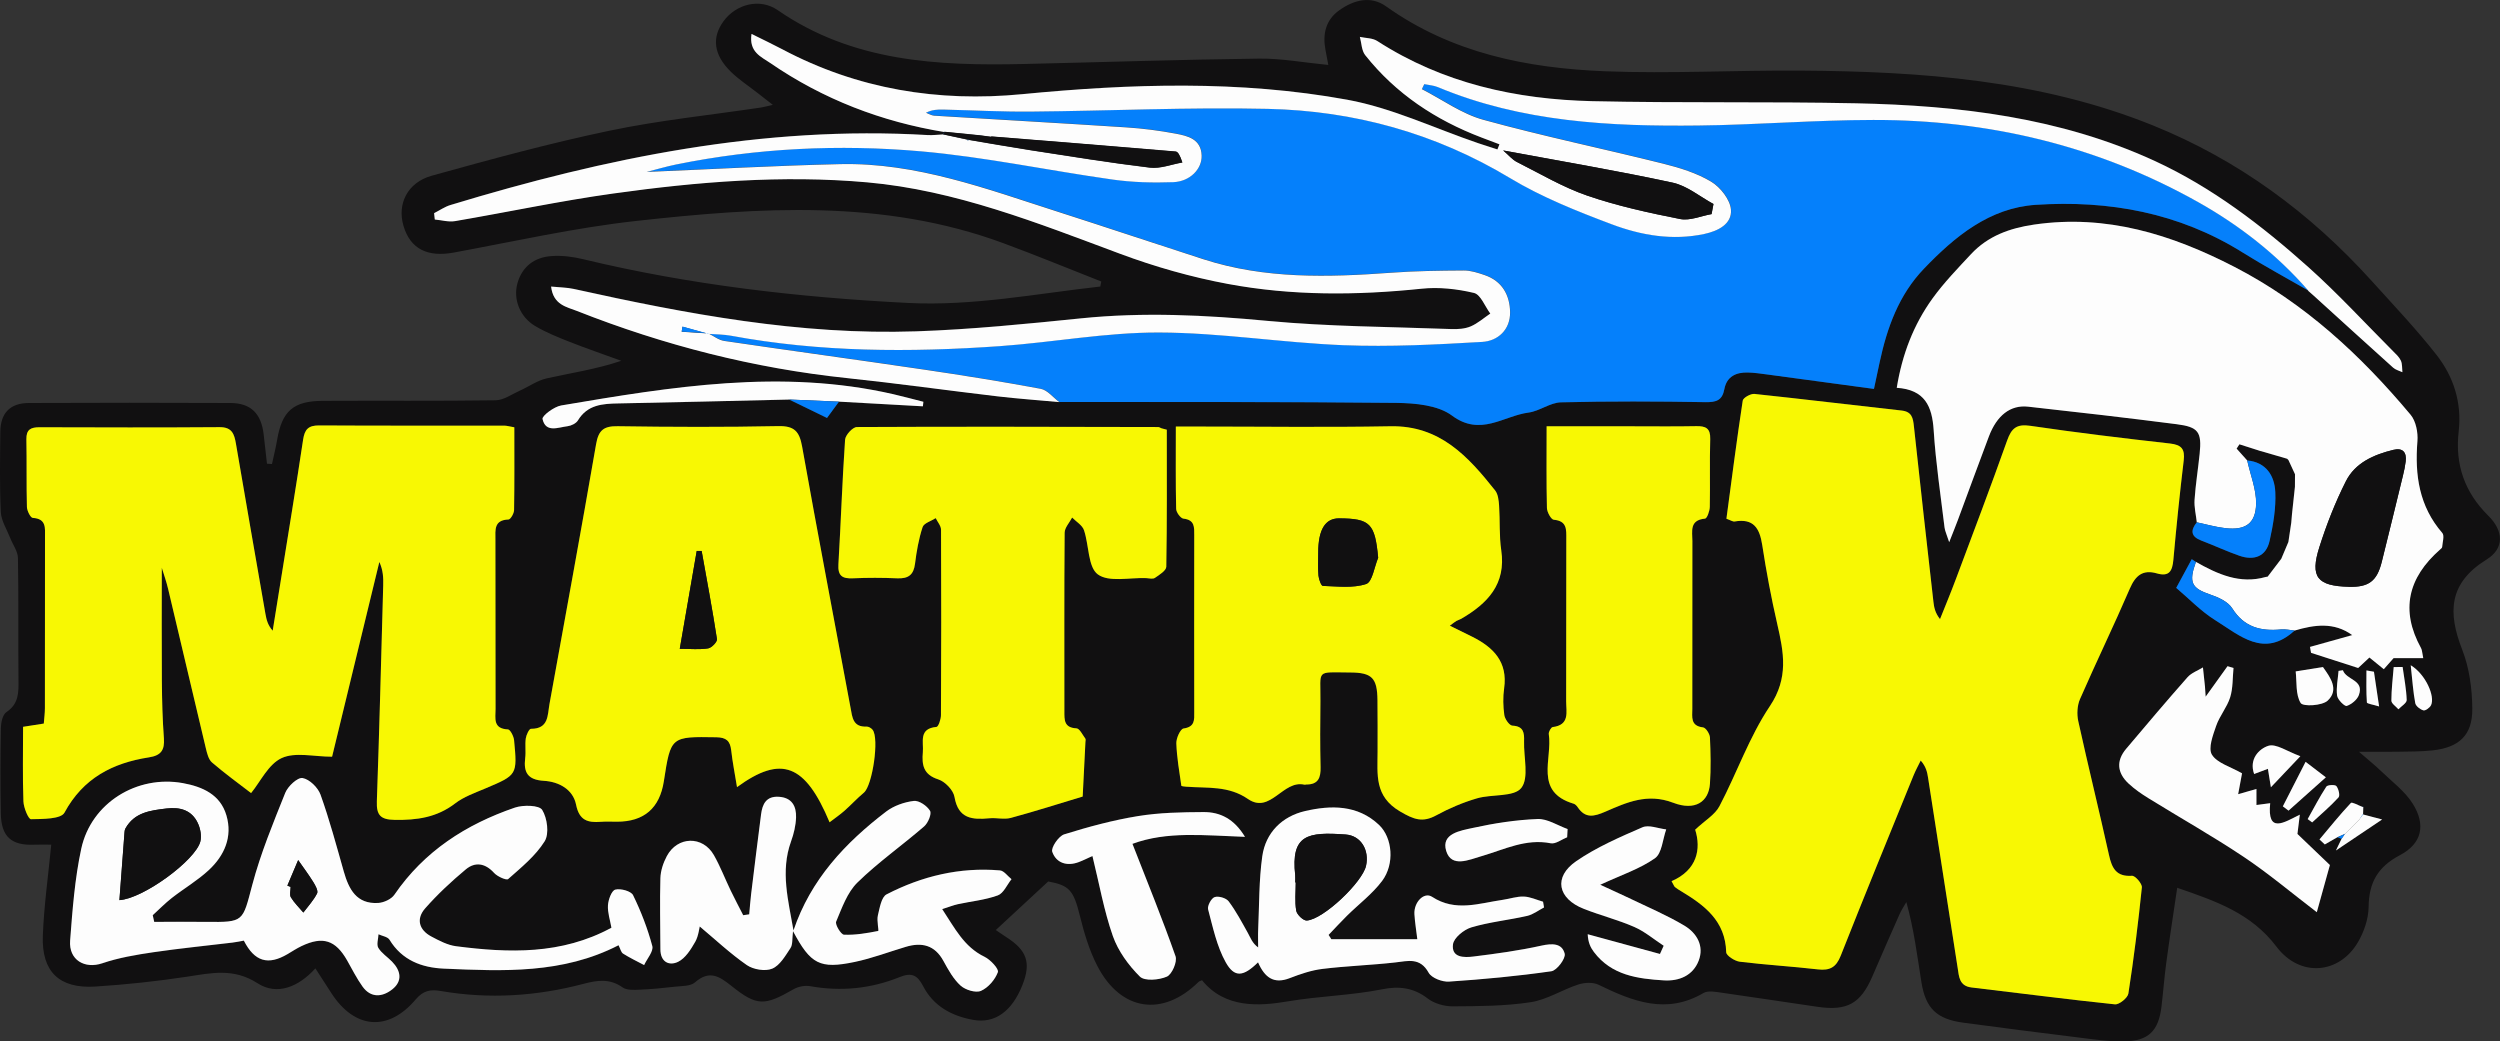
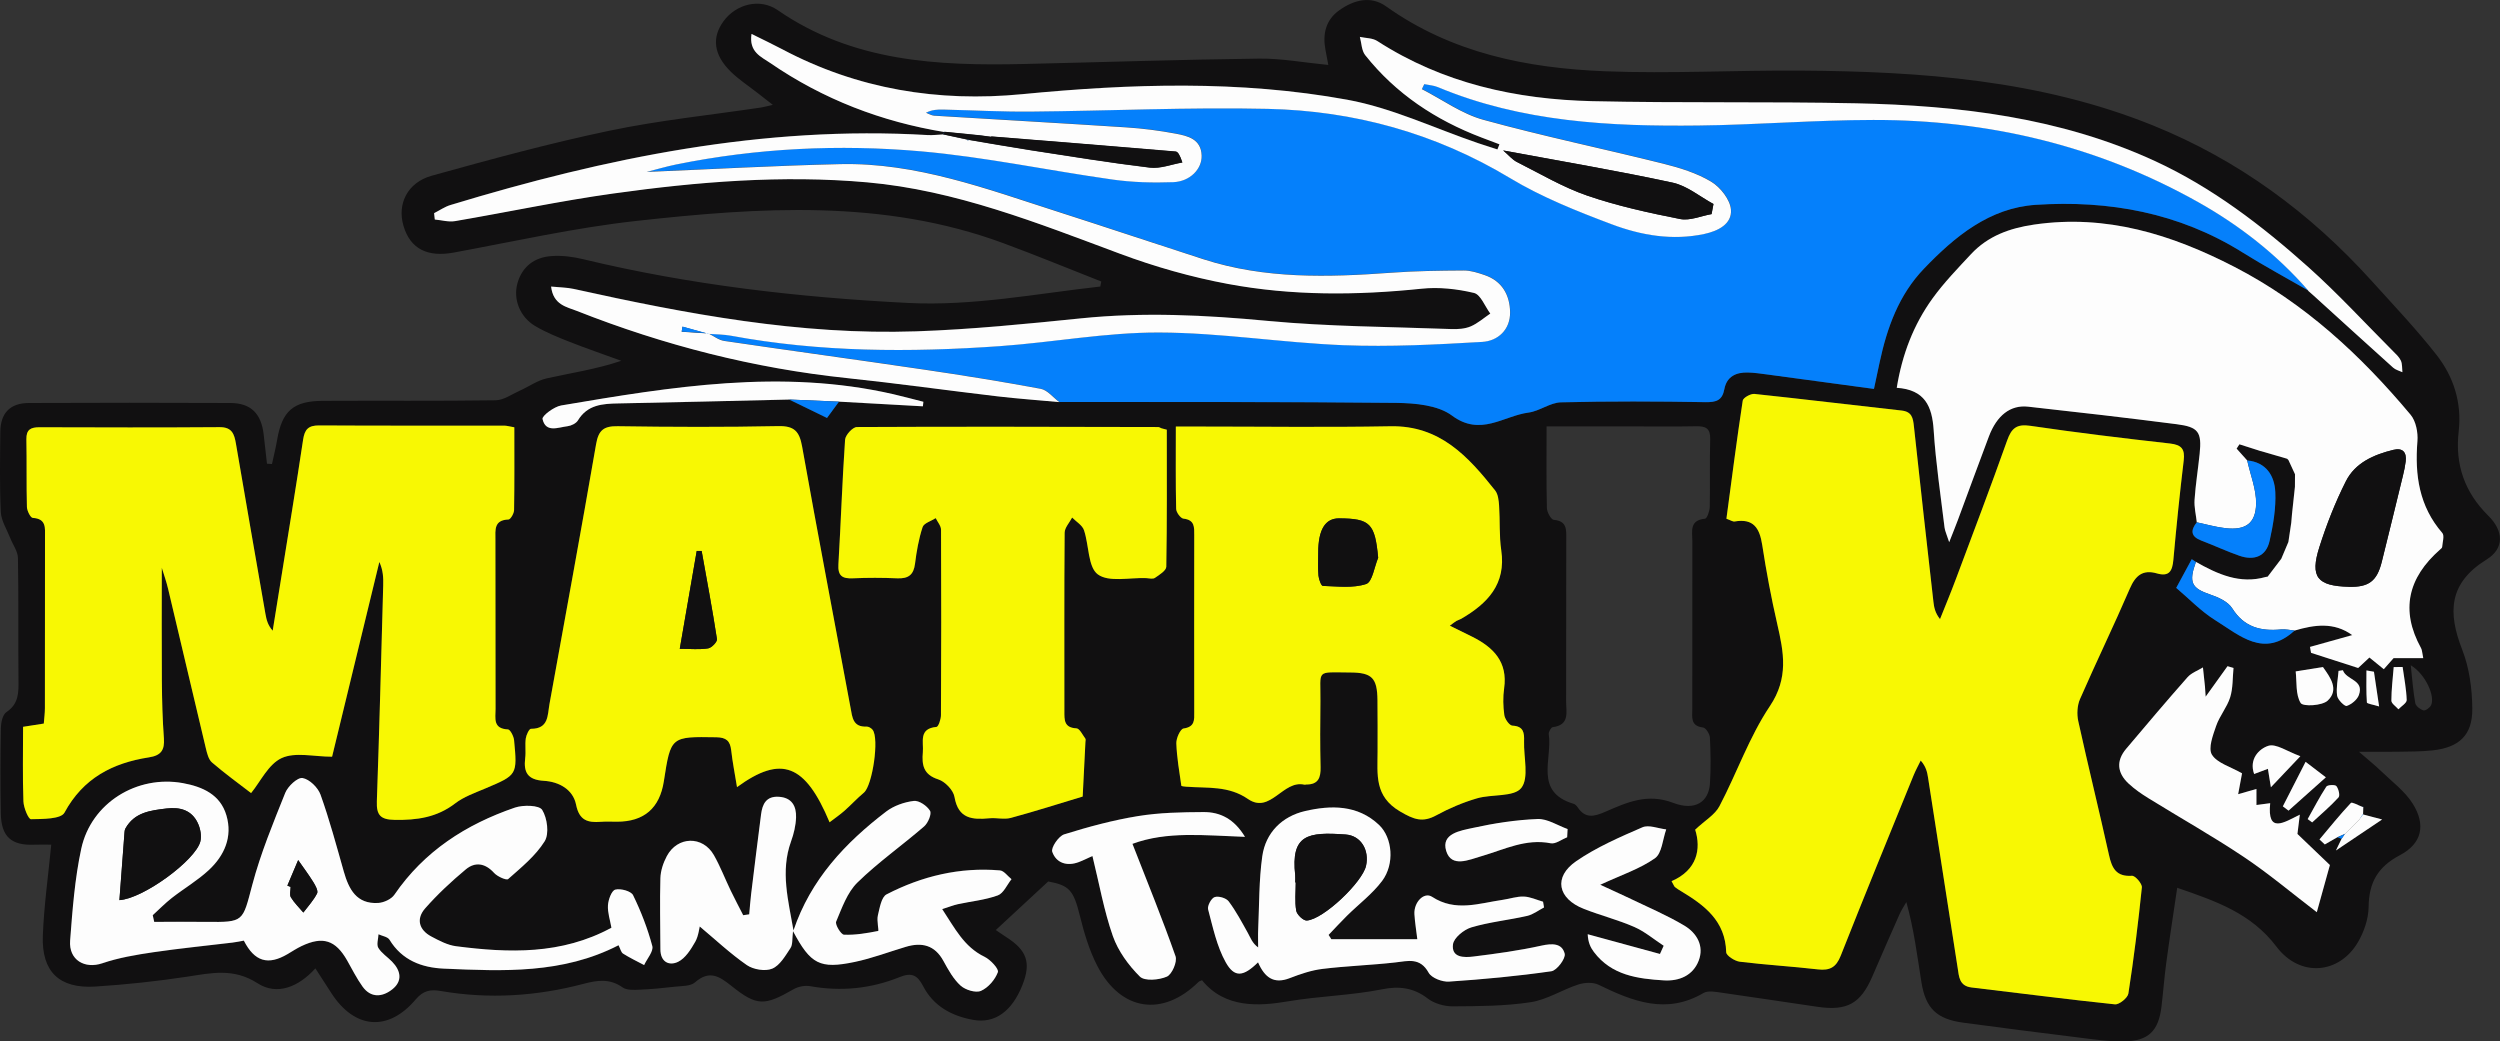
<svg xmlns="http://www.w3.org/2000/svg" id="Ebene_1" viewBox="0 0 700.87 291.97">
  <rect x="0" y="0" width="700.87" height="291.97" fill="#333333" stroke="none" />
  <defs>
    <style>.cls-1{fill:#f8f803;}.cls-2{fill:#0580fb;}.cls-3{fill:#111011;}.cls-4{fill:#fdfdfd;}</style>
  </defs>
  <path class="cls-3" d="M14.4,236.8c-1.52,0-3.14-.06-4.75.01-6.44.28-9.3-2.22-9.42-8.72-.15-8-.13-16,.01-24,.03-1.53.5-3.74,1.56-4.45,3.55-2.37,3.42-5.64,3.38-9.21-.11-11.33.06-22.67-.15-34-.03-1.88-1.44-3.73-2.17-5.61-.94-2.41-2.51-4.8-2.63-7.25-.36-7.48-.21-15-.14-22.5.05-5.27,2.74-8.07,8-8.09,18.83-.08,37.67-.09,56.5,0,5.78.03,8.67,2.97,9.34,8.9.31,2.71.61,5.42.92,8.12.47.03.94.06,1.4.09.49-2.27,1.06-4.52,1.45-6.81,1.37-8.02,4.51-10.86,12.75-10.9,16.17-.09,32.33.08,48.5-.16,2.27-.03,4.54-1.7,6.78-2.7,2.53-1.13,4.91-2.86,7.56-3.45,6.87-1.52,13.85-2.55,20.89-4.92-4.89-1.78-9.83-3.47-14.67-5.38-3.24-1.28-6.52-2.61-9.5-4.38-4.28-2.55-6.22-7.55-4.92-12.06,1.36-4.71,4.84-7.21,9.53-7.54,2.93-.21,6.01.18,8.88.88,29.92,7.21,60.33,10.7,91.02,12.26,18.23.93,36.01-2.6,53.95-4.6l.27-1.41c-9.17-3.6-18.28-7.36-27.53-10.77-33.62-12.4-68.28-10.02-102.82-6.21-17.18,1.9-34.15,5.73-51.18,8.87-7.37,1.36-12.21-1.02-14.11-7.55-1.77-6.07,1.1-12.09,7.95-14,16.51-4.59,33.09-9.11,49.85-12.62,14-2.93,28.3-4.38,42.47-6.5.77-.12,1.53-.34,3.29-.74-1.9-1.48-3.11-2.42-4.32-3.37-2.49-1.95-5.17-3.69-7.42-5.89-4.87-4.76-5.44-9.61-2.05-14.23,3.46-4.72,10.12-6.54,15.15-3.07,21,14.5,44.79,15.65,69,15.1,21.97-.5,43.94-1.24,65.92-1.51,6.26-.08,12.53,1.11,19.45,1.78-.3-1.57-.55-2.91-.8-4.25-.84-4.45.1-8.41,3.9-11.1,4.06-2.87,8.79-4.15,13.09-1.08,18.42,13.12,39.56,17.33,61.4,18.2,18.28.72,36.62-.32,54.93-.19,33.62.24,67,2.59,98.64,15.36,23.88,9.64,44.16,24.56,61.39,43.65,6.13,6.79,12.46,13.45,18.1,20.64,4.85,6.17,7.18,13.49,6.25,21.54-1.06,9.21,1.65,17.02,8.29,23.59,4.32,4.27,4.6,9.16-.49,12.31-10.61,6.58-10.9,14.8-6.81,25.25,2.01,5.13,2.79,11.02,2.83,16.58.06,7.38-3.68,10.83-11.05,11.65-3.3.37-6.65.33-9.98.39-3.08.06-6.17.01-10.74.01,2.66,2.32,4.48,3.76,6.14,5.37,3.08,2.98,6.72,5.65,8.94,9.2,3.72,5.94,2.58,11.16-3.59,14.41-6.26,3.3-8.71,7.7-8.79,14.55-.04,3.32-1.29,6.96-3,9.87-5.24,8.93-16.24,9.95-22.82,1.25-7.1-9.38-16.93-12.76-27.84-16.52-1.07,7.3-2.14,14.12-3.06,20.96-.56,4.13-.86,8.29-1.36,12.43-.82,6.71-3.61,9.56-10.4,9.67-4.46.08-8.96-.61-13.41-1.16-10.59-1.29-21.16-2.67-31.73-4.08-7.43-1-10.58-3.97-11.76-11.4-1.17-7.35-2.07-14.74-4.22-22.42-.64,1.15-1.39,2.25-1.92,3.45-2.57,5.79-5.1,11.59-7.61,17.4-3.27,7.58-7.02,9.73-15.31,8.53-8.91-1.28-17.79-2.68-26.7-3.93-1.77-.25-4.01-.73-5.35.06-10.43,6.11-19.85,2.32-29.39-2.32-1.56-.76-3.94-.64-5.67-.08-4.53,1.47-8.78,4.27-13.38,4.97-7.2,1.1-14.59,1.12-21.9,1.16-2.36.01-5.16-.81-7-2.23-3.95-3.06-8.12-3.48-12.68-2.56-8.72,1.74-17.64,1.9-26.45,3.39-7.93,1.34-17.63,2.08-24.09-5.92-.39.18-.76.25-.98.47-10.03,9.91-21.79,8.22-28.35-4.44-2.27-4.37-3.72-9.27-4.91-14.08-1.77-7.16-2.93-8.55-8.88-9.64-5.31,4.92-9.84,9.12-14.69,13.61.35.24,1.59,1.13,2.87,1.95,5.88,3.74,7.07,7.22,4.58,13.5-2.92,7.36-7.72,10.84-13.81,9.74-6-1.08-11.1-3.84-14-9.42-1.6-3.09-3.17-3.97-6.64-2.56-8.03,3.25-16.42,4.08-25.03,2.54-1.46-.26-3.33.09-4.63.83-8.17,4.69-10.27,4.86-17.49-.93-3.45-2.76-6.19-4.45-10.19-.97-1.28,1.12-3.74.99-5.69,1.22-3.27.38-6.55.7-9.84.83-1.6.07-3.6.19-4.76-.64-3.56-2.52-7.02-2.04-10.89-1.02-13.21,3.5-26.61,4.36-40.13,2.02-2.82-.49-4.87-.13-6.96,2.34-7.75,9.19-17.19,8.35-23.71-1.8-1.33-2.07-2.67-4.14-4.44-6.88-4.67,5.17-10.7,7.72-16.2,4.18-6.73-4.34-12.97-2.88-19.8-1.84-8.51,1.29-17.11,2.21-25.7,2.76-10.07.64-15.09-4.14-14.71-14.26.32-8.42,1.52-16.82,2.36-25.51ZM656.47,235.15c-.32.66-.64,1.33-1.59,3.29,4.65-3.12,8.14-5.46,12.95-8.69-2.87-.76-4.16-1.1-5.45-1.44l.11.03c.02-.71.04-1.42.06-2.13l-.22-.18.14.24c-1.17-.42-3.05-1.52-3.39-1.16-3.09,3.26-5.91,6.78-8.8,10.23.5.47.99.93,1.49,1.4,1.19-.68,2.37-1.36,3.53-2.02.39.15.78.29,1.17.44ZM235.19,112.61c7.84.44,15.68.87,23.53,1.31.05-.42.09-.85.14-1.27-2.81-.71-5.61-1.49-8.44-2.13-31.31-7.18-62.23-2.07-93.11,3.16-2,.34-5.42,2.93-5.22,3.8.9,3.96,4.39,2.33,7.01,2.02,1.04-.12,2.4-.78,2.91-1.63,2.66-4.41,6.86-4.68,11.32-4.76,15.97-.3,31.94-.72,47.9-1.09,3.05,1.48,6.11,2.97,10.61,5.16.67-.92,2.01-2.74,3.34-4.56ZM264.93,37c-.16.21-.32.43-.47.65-1.48.07-2.97.27-4.44.18-45.93-2.7-90.14,6.38-133.73,19.62-1.61.49-3.05,1.51-4.57,2.28.06.59.13,1.19.19,1.78,1.9.17,3.86.76,5.68.45,14.77-2.52,29.46-5.66,44.29-7.73,23.63-3.3,47.47-5.27,71.26-3.14,24.77,2.21,47.78,11.42,70.9,20.03,9.77,3.64,19.96,6.54,30.21,8.45,17.94,3.35,36.1,3.23,54.28,1.34,4.84-.5,9.97.06,14.71,1.18,1.88.45,3.07,3.78,4.58,5.79-1.83,1.23-3.53,2.76-5.53,3.61-1.62.69-3.6.8-5.41.73-17.13-.64-34.32-.68-51.37-2.28-17.49-1.65-34.84-2.51-52.34-.73-15.4,1.57-30.85,3.12-46.31,3.65-32.56,1.11-64.34-4.88-95.95-11.88-1.95-.43-4-.43-6.39-.67.6,5.16,4.39,5.7,7.21,6.82,24.44,9.65,49.68,16.1,75.86,18.85,14.07,1.48,28.08,3.46,42.13,5.11,5.74.68,11.52,1.08,17.28,1.61,31.49.04,62.99-.08,94.48.26,5.29.06,11.65.63,15.59,3.56,8,5.95,14.43.07,21.45-.85,3.11-.41,6.05-2.8,9.1-2.87,13.49-.33,27-.28,40.49-.05,3.03.05,4.72-.49,5.3-3.61.67-3.61,3.3-4.8,6.63-4.7,1.82.05,3.65.32,5.46.56,9.85,1.32,19.7,2.66,29.86,4.04.63-2.97,1.11-5.21,1.59-7.46,2.09-9.72,5.37-18.89,12.43-26.25,8.69-9.06,18.39-17.05,31.35-17.9,20.49-1.34,40.15,2.21,57.95,13.34,6.01,3.76,12.27,7.13,18.42,10.68,0,0,0,.06,0,.06.54.48,1.08.95,1.62,1.43,7.39,6.71,14.76,13.44,22.19,20.11.69.62,1.72.85,2.59,1.27-.12-1.09,0-2.29-.43-3.24-.46-1.02-1.39-1.85-2.21-2.67-7.88-7.89-15.44-16.14-23.74-23.56-13.05-11.67-26.94-22.33-42.98-29.72-26.58-12.26-54.97-15.59-83.77-16.19-24.64-.52-49.3-.04-73.94-.6-21.44-.49-41.95-5-60.33-16.87-1.32-.85-3.23-.79-4.87-1.15.47,1.72.47,3.82,1.49,5.11,8.6,10.84,19.75,18.19,32.59,23.09,1.68.64,3.37,1.28,5.05,1.91-.19.48-.38.96-.57,1.44-1.77-.57-3.54-1.12-5.3-1.72-12.26-4.17-24.23-9.93-36.83-12.22-30.16-5.49-60.65-4.5-91.11-1.55-23.54,2.28-46.14-1.39-67.25-12.59-2.69-1.43-5.44-2.72-8.62-4.3-.77,5.09,2.72,6.41,5.22,8.13,14.84,10.2,31.26,16.52,49.01,19.4ZM633.81,126.46c2.45.72,4.91,1.43,7.36,2.15.12.12.25.25.37.37.61,1.32,1.22,2.64,1.84,3.96,0,1.17-.01,2.34-.02,3.5-.27,2.51-.54,5.03-.82,7.54-.07.85-.15,1.69-.22,2.54-.27,1.8-.53,3.6-.8,5.4-.66,1.56-1.32,3.13-1.98,4.69-1.27,1.68-2.55,3.36-3.82,5.04-.18.03-.35.06-.53.09-7.28,2.08-13.5-.79-19.59-4.22-.63-.41-1.26-.82-1.16-.76-1.48,2.73-2.84,5.26-4.35,8.04,3.57,3.01,6.93,6.57,10.95,9.07,6.82,4.24,13.69,10.76,22.22,2.89,5.56-1.63,11.04-2.44,16.16,1.28-4.15,1.16-8,2.23-11.84,3.31.1.55.2,1.11.3,1.66,4.25,1.37,8.5,2.74,13.2,4.25.67-.62,1.82-1.69,3.16-2.94,1.41,1.14,2.64,2.14,4.03,3.28,1.08-1.23,2.05-2.31,2.74-3.1h8.32c-.32-1.53-.3-2.25-.61-2.8-5.88-10.67-3.62-19.76,5.27-27.6.25-.22.62-.48.64-.75.1-1.33.7-3.18.05-3.93-6.51-7.51-7.75-16.26-6.98-25.75.2-2.44-.41-5.62-1.91-7.4-13.98-16.72-29.76-31.33-49.37-41.45-17.69-9.13-35.96-14.82-56.18-11.87-6.82,1-12.94,3.19-17.7,8.3-3.74,4.02-7.59,7.99-10.79,12.42-5.3,7.34-8.49,15.63-10.02,25.04,7.89.52,9.93,5.18,10.35,11.88.58,9.13,1.96,18.21,3.05,27.3.12.97.59,1.9,1.3,4.1,1.14-2.9,1.82-4.56,2.44-6.23,2.9-7.8,5.74-15.63,8.69-23.41,2.23-5.9,6.02-8.9,11-8.35,13.9,1.53,27.8,3.14,41.67,4.92,6.1.78,7.04,2.21,6.42,8.27-.44,4.31-1.14,8.59-1.43,12.91-.14,2.08.4,4.21.63,6.32-1.83,2.3-1.71,4.02,1.31,5.16,3.57,1.34,7.02,2.98,10.62,4.23,4.11,1.43,7.49.24,8.48-4.19.99-4.48,1.81-9.16,1.59-13.69-.22-4.52-2.51-8.33-7.87-8.84-.99-1.11-1.98-2.21-2.97-3.32.26-.4.52-.81.79-1.21,2,.64,4,1.28,6.01,1.92,0,0-.01-.01-.01-.01ZM484,145.41c1.12.39,1.78.87,2.33.77,5.31-.93,6.98,1.94,7.71,6.61,1.14,7.41,2.53,14.79,4.2,22.09,1.83,7.96,3.25,15.15-2.05,23.06-5.79,8.63-9.26,18.79-14.15,28.07-1.24,2.36-3.99,3.93-6.8,6.57,1.71,5.43.57,11.33-6.62,14.44.62,1.1.72,1.45.95,1.65.51.42,1.07.77,1.64,1.11,6.6,3.96,12.5,8.33,12.73,17.16.02.95,2.4,2.49,3.82,2.66,7.27.9,14.6,1.31,21.88,2.15,3.33.39,5.11-.55,6.4-3.82,6.66-16.89,13.56-33.69,20.4-50.51.59-1.44,1.35-2.82,2.03-4.22,1.5,1.71,1.81,3.25,2.06,4.8,2.77,17.78,5.52,35.57,8.3,53.35.38,2.44.43,5.06,3.9,5.47,13.4,1.58,26.78,3.34,40.19,4.73,1.19.12,3.58-1.8,3.77-3.03,1.53-9.88,2.77-19.8,3.78-29.75.11-1.04-1.87-3.32-2.76-3.26-4.44.31-5.64-2.15-6.46-5.83-2.78-12.53-5.86-24.99-8.61-37.52-.43-1.95-.3-4.39.49-6.2,4.53-10.38,9.49-20.57,13.97-30.98,1.6-3.71,3.67-5.38,7.6-4.24,3.46,1,4.33-.71,4.6-3.79.84-9.29,1.78-18.58,2.9-27.85.38-3.2-.57-4.41-3.84-4.78-13.08-1.48-26.15-3.05-39.16-4.96-3.84-.57-5.27.66-6.49,4.08-4.63,13.03-9.54,25.96-14.39,38.91-1.41,3.76-2.96,7.47-4.44,11.2-1.39-1.76-1.68-3.31-1.85-4.87-1.84-16.39-3.71-32.79-5.47-49.19-.25-2.36-.57-4.1-3.49-4.42-13.74-1.51-27.47-3.2-41.22-4.65-1.06-.11-3.16,1.07-3.28,1.88-1.68,10.99-3.09,22.02-4.57,33.09ZM144.19,119.8c-1.5-.26-2.15-.46-2.79-.46-17.33-.02-34.65.04-51.98-.06-2.98-.02-4.01,1.13-4.44,3.97-1.95,13.01-4.1,26-6.18,38.99-.78,4.87-1.56,9.73-2.35,14.59-1.39-1.57-1.75-3.13-2.03-4.71-2.78-15.92-5.56-31.84-8.28-47.77-.46-2.7-1.12-4.62-4.57-4.59-16.83.13-33.66.08-50.48.03-2.41,0-3.74.61-3.69,3.35.12,6.33-.02,12.67.15,18.99.03,1.08,1.01,3.03,1.64,3.07,3.84.24,3.43,2.82,3.43,5.35-.02,16,0,32-.03,47.99,0,1.44-.2,2.87-.31,4.32-2.06.32-3.67.58-5.81.91,0,7.03-.15,13.99.1,20.93.06,1.77,1.4,4.99,2.11,4.97,3.25-.06,8.4,0,9.4-1.84,5.24-9.69,13.54-13.92,23.7-15.5,3.4-.53,4.41-2.07,4.17-5.35-.39-5.31-.53-10.65-.57-15.98-.08-10.63-.02-21.25-.02-31.82.56,1.86,1.28,3.84,1.76,5.88,3.55,14.91,7.03,29.84,10.59,44.74.33,1.4.74,3.12,1.73,3.97,3.64,3.13,7.54,5.95,10.95,8.58,2.61-3.17,4.84-8.09,8.56-9.81,3.8-1.76,9.05-.39,14.15-.39,4.34-17.87,8.79-36.23,13.25-54.6,1.09,2.36,1.14,4.5,1.08,6.63-.56,20.15-1.08,40.31-1.78,60.46-.14,3.88,1,5.16,5.02,5.22,6.18.1,11.78-.67,16.88-4.58,2.46-1.89,5.57-2.98,8.47-4.21,8.98-3.8,9.04-3.77,8.1-13.56-.11-1.1-1.07-2.99-1.71-3.01-4.28-.19-3.48-3.15-3.48-5.74,0-15.83,0-31.66-.04-47.49,0-2.72-.44-5.48,3.66-5.62.58-.02,1.55-1.71,1.57-2.63.13-7.64.07-15.27.07-23.21ZM329.63,119.58c0,8.15-.08,15.62.09,23.09.02.97,1.24,2.65,2.05,2.74,3.2.36,3.02,2.42,3.02,4.68-.03,16.49-.02,32.98,0,49.47,0,2.23.24,4.23-3,4.68-.89.12-2.07,2.73-2.02,4.16.14,3.97.84,7.93,1.4,11.88.02.16.91.24,1.4.28,5.89.45,11.81-.33,17.28,3.44,6.31,4.35,9.81-5.47,15.86-4,.15.04.33-.07.49-.06,3.35.03,4.08-1.88,4.01-4.87-.16-6.16-.11-12.32-.04-18.49.1-9.02-1.5-8.08,8.34-8.04,6.13.02,7.58,1.54,7.65,7.76.06,4.83.03,9.66.03,14.49,0,6.32-.96,12.45,6.31,16.71,3.86,2.26,6.29,3.2,10.18,1.07,3.59-1.97,7.46-3.6,11.39-4.75,4.18-1.23,10.36-.32,12.41-2.91,2.22-2.81.64-8.59.78-13.08.08-2.38-.1-4.23-3.28-4.39-.84-.04-2.1-1.85-2.26-2.98-.35-2.45-.4-5.02-.05-7.47,1.05-7.41-3-11.5-8.95-14.48-1.96-.98-3.94-1.94-6.27-3.09,1.05-.77,1.42-1.09,1.84-1.33.43-.25.94-.37,1.36-.61,7.36-4.29,12.62-9.68,11.21-19.23-.61-4.09-.32-8.31-.6-12.46-.1-1.46-.27-3.22-1.11-4.28-7.56-9.53-15.49-18.26-29.32-18-18.14.34-36.3.08-54.45.08-1.78,0-3.56,0-5.76,0ZM232.57,230.52c1.48-1.14,2.89-2.09,4.15-3.21,1.86-1.64,3.55-3.5,5.46-5.09,2.4-2,4.37-15.27,2.43-17.64-.38-.46-1.12-.91-1.67-.88-3.85.18-4-2.59-4.5-5.28-4.53-24.41-9.21-48.8-13.58-73.24-.75-4.22-2.15-5.82-6.68-5.72-14.99.31-29.99.26-44.99.03-3.95-.06-5.41,1.12-6.09,5.05-4.2,24.3-8.67,48.55-13.06,72.82-.57,3.14-.18,6.98-5.2,6.96-.5,0-1.31,1.71-1.45,2.7-.25,1.8.07,3.68-.16,5.49-.5,4.04.72,6.12,5.21,6.39,4.2.25,8.18,2.38,9.05,6.68.9,4.49,3.33,5.09,6.97,4.81,1.49-.11,3-.03,4.5-.03q11.38,0,13.14-11.34c1.95-12.61,1.95-12.52,14.71-12.33,2.79.04,3.88,1.01,4.17,3.66.37,3.32,1.03,6.6,1.63,10.32,12.45-9.08,19.12-6.46,25.95,9.85ZM327.11,120.48c-.51-.13-1.01-.27-1.52-.4-.31-.12-.62-.35-.93-.35-28.15-.06-56.31-.15-84.46,0-1.15,0-3.21,2.24-3.3,3.54-.8,11.63-1.18,23.29-1.87,34.93-.19,3.21,1.06,4.07,4.02,3.94,4.16-.18,8.33-.17,12.49,0,3.06.13,4.58-.94,4.97-4.1.43-3.46,1.04-6.95,2.12-10.25.37-1.12,2.41-1.7,3.68-2.52.52,1.08,1.48,2.16,1.49,3.24.09,17.33.07,34.66-.02,51.99,0,1.15-.72,3.25-1.25,3.3-5.08.46-3.57,4.19-3.83,7.1-.31,3.56.13,6.27,4.33,7.61,1.9.6,4.21,3.02,4.54,4.92,1.06,6.18,5.02,6.42,9.81,5.98,1.98-.18,4.11.41,5.97-.1,6.76-1.83,13.45-3.97,20.16-5.99.26-5.09.52-10.18.77-15.28.02-.33.13-.77-.03-.98-.78-1.03-1.6-2.82-2.48-2.86-3.54-.17-3.39-2.4-3.39-4.85.01-16.66-.06-33.33.07-49.99.01-1.43,1.37-2.84,2.1-4.26,1.14,1.17,2.84,2.14,3.32,3.53,1.44,4.21,1.09,10.36,3.89,12.41,3.1,2.27,8.9.86,13.53,1.04.83.03,1.89.33,2.45-.05,1.25-.86,3.19-2.06,3.21-3.14.22-12.8.14-25.6.14-38.4ZM433.58,119.51c0,8.3-.09,15.62.09,22.93.03,1.17,1.17,3.24,1.93,3.3,3.74.33,3.51,2.75,3.5,5.37-.04,15.17,0,30.34-.04,45.51,0,2.99,1.09,6.64-3.77,7.24-.46.06-1.19,1.35-1.1,1.96,1.09,6.93-4.22,16.2,6.98,19.53.44.13.86.57,1.12.97,2.15,3.21,4.54,2.65,7.73,1.27,6-2.61,11.82-5.29,19.06-2.51,6.14,2.35,9.93-.29,10.29-5.32.3-4.31.21-8.67,0-12.99-.05-1.01-1.15-2.73-1.93-2.82-3.6-.42-3.01-2.94-3.01-5.21,0-15.67-.01-31.34.02-47.01,0-2.7-.92-5.9,3.55-6.31.56-.05,1.3-2.14,1.33-3.3.13-6.33-.06-12.67.12-19,.09-3.02-1.24-3.67-3.89-3.62-6,.12-12,.04-18,.04-7.79,0-15.58,0-23.99,0ZM171.42,260.12c-14.02,7.6-28.74,7.09-43.56,5.18-2.39-.31-4.74-1.56-6.92-2.72-3.51-1.86-4.3-4.97-1.76-7.87,3.47-3.95,7.36-7.58,11.41-10.95,2.63-2.19,5.44-1.76,7.94.99.92,1.01,3.46,2.14,3.94,1.72,3.69-3.27,7.69-6.5,10.24-10.6,1.31-2.11.73-6.49-.7-8.79-.83-1.34-5.32-1.44-7.66-.64-13.68,4.69-25.43,12.21-33.78,24.43-.85,1.25-2.96,2.2-4.54,2.3-6.07.36-8.23-3.86-9.65-8.85-2.05-7.21-3.99-14.46-6.51-21.51-.72-2-3.11-4.34-5.04-4.66-1.4-.23-4.11,2.3-4.85,4.15-3.4,8.46-6.9,16.96-9.23,25.74-2.77,10.44-2.26,10.55-12.96,10.43-4.85-.06-9.7,0-14.55,0-.14-.62-.27-1.25-.41-1.87,1.78-1.62,3.47-3.36,5.36-4.84,3.41-2.66,7.21-4.89,10.36-7.81,4.39-4.08,6.71-9.33,4.93-15.35-1.71-5.81-6.67-8.01-12.16-9.02-12.9-2.36-25.76,5.54-28.53,18.38-1.82,8.42-2.46,17.13-3.12,25.75-.42,5.47,4.11,8.03,9.01,6.37,4.59-1.55,9.47-2.37,14.28-3.09,7.38-1.09,14.82-1.81,22.23-2.71,1.1-.13,2.18-.38,3.18-.55,3.01,5.9,6.8,6.98,12.27,3.77,1.29-.76,2.55-1.59,3.9-2.24,5.97-2.85,9.55-1.69,12.8,4.04,1.4,2.46,2.67,5.02,4.31,7.31,2.36,3.3,5.6,2.93,8.33.78,2.93-2.31,2.43-5.21-.06-7.77-1.28-1.31-2.95-2.35-3.85-3.87-.56-.92,0-2.51.05-3.8,1.05.5,2.58.7,3.09,1.53,3.51,5.77,9.05,7.83,15.24,8.1,16.62.72,33.3,1.52,48.97-6.56.5.98.68,1.98,1.27,2.35,1.89,1.2,3.93,2.16,5.9,3.21.83-1.79,2.68-3.86,2.29-5.33-1.3-4.9-3.16-9.7-5.39-14.26-.56-1.15-3.49-1.94-4.98-1.56-1.03.26-1.96,2.81-2.06,4.39-.13,2.06.61,4.18.98,6.33ZM210.04,256.31c-.55.08-1.1.16-1.65.24-1.17-2.3-2.39-4.58-3.51-6.91-1.59-3.3-2.91-6.75-4.7-9.92-3.12-5.51-10.23-5.35-13.21.28-.98,1.86-1.72,4.07-1.79,6.15-.2,6.65-.02,13.32,0,19.98,0,3.53,2.45,4.7,4.95,3.49,2.05-.99,3.59-3.47,4.81-5.61.97-1.7,1.1-3.87,1.6-5.84-.16.47-.33.94-.49,1.41,4.42,3.7,8.64,7.69,13.37,10.96,1.82,1.26,5.17,1.81,7.11.99,2.16-.91,3.7-3.62,5.13-5.79.65-.99.42-2.57.7-4.72,4.93,9.3,7.54,10.66,17.25,8.64,4.87-1.01,9.57-2.81,14.35-4.24,4.52-1.35,8.13-.5,10.57,3.96,1.35,2.47,2.78,5.08,4.82,6.92,1.34,1.21,4.24,2.11,5.7,1.46,2.03-.89,3.96-3.14,4.74-5.25.33-.89-2.08-3.5-3.74-4.3-5.79-2.8-8.36-8.06-11.87-13.37,1.92-.61,3.14-1.1,4.4-1.38,3.74-.82,7.63-1.18,11.19-2.47,1.62-.59,2.58-2.97,3.84-4.54-1.08-.85-2.1-2.36-3.24-2.46-11.24-.96-21.87,1.59-31.79,6.72-1.47.76-1.94,3.83-2.44,5.93-.34,1.41.33,4.27.11,4.32-3.15.64-6.4,1.19-9.59,1.06-.84-.03-2.57-2.85-2.21-3.68,1.62-3.84,3.11-8.16,5.97-10.96,5.81-5.68,12.55-10.4,18.71-15.74,1.09-.94,2.15-3.5,1.64-4.36-.84-1.4-3.1-2.95-4.56-2.77-2.68.33-5.6,1.35-7.74,2.98-11.49,8.78-21.18,19.07-25.98,33.33-1.43-8.33-3.72-16.52-.69-24.95.77-2.15,1.34-4.49,1.41-6.76.1-3.11-1.15-5.53-4.82-5.76-3.55-.22-4.61,2.04-4.99,4.93-.96,7.43-1.87,14.86-2.78,22.29-.23,1.9-.37,3.8-.54,5.71ZM352.71,269.77c1.89,4.3,4.46,6.14,8.85,4.44,2.97-1.15,6.08-2.22,9.22-2.6,6.77-.83,13.61-1.04,20.39-1.81,3.65-.42,6.96-1.45,9.37,2.88.82,1.48,3.8,2.62,5.71,2.49,9.59-.64,19.18-1.54,28.69-2.9,1.55-.22,4.07-3.61,3.74-4.92-.75-2.98-3.51-2.93-6.55-2.26-6.26,1.39-12.66,2.26-19.03,3.05-2.58.32-6.22.39-5.74-3.41.23-1.83,3.06-4.14,5.15-4.76,5.08-1.51,10.45-2.04,15.64-3.22,1.67-.38,3.16-1.56,4.74-2.37-.09-.54-.18-1.08-.28-1.61-1.79-.51-3.57-1.37-5.38-1.44-1.95-.08-3.92.63-5.89.91-6.65.95-13.26,3.46-19.84-.84-2.26-1.47-5.16,1.52-4.95,4.87.14,2.26.51,4.5.81,7.01h-24.11c-.25-.4-.51-.8-.76-1.2,1.71-1.79,3.38-3.62,5.14-5.36,3.3-3.26,7.12-6.11,9.86-9.77,3.57-4.77,2.91-12.14-.88-15.72-6.01-5.68-13.51-5.53-20.73-3.87-6.38,1.47-11.05,6-11.99,12.71-.94,6.72-.83,13.58-1.14,20.39-.08,1.71-.01,3.42-.01,5.13-1.66-1.19-2.13-2.68-2.87-4.02-1.69-3.03-3.32-6.12-5.39-8.89-.7-.94-2.84-1.57-3.94-1.2-.94.31-2.1,2.47-1.83,3.45,1.34,5.03,2.43,10.33,4.93,14.81,2.46,4.41,4.94,4.1,9.09.01ZM628.55,216.8c-3.27-1.88-6.97-2.86-8.44-5.22-1.11-1.78.28-5.45,1.18-8.07.96-2.79,3.05-5.2,3.93-8.01.81-2.59.66-5.48.94-8.24-.56-.16-1.12-.33-1.68-.49-1.83,2.55-3.66,5.1-6.13,8.54-.13-1.89-.15-2.37-.19-2.84-.18-1.79-.38-3.57-.57-5.36-1.46.9-3.24,1.52-4.32,2.75-5.83,6.6-11.52,13.33-17.21,20.07-2.87,3.4-2.49,6.78.66,9.72,1.68,1.57,3.62,2.91,5.58,4.12,8.91,5.51,18.06,10.66,26.76,16.48,6.94,4.64,13.36,10.07,20.45,15.48,1.27-4.57,2.56-9.22,3.67-13.22-3.13-3-5.87-5.62-9.1-8.71.14-1.14.37-3,.67-5.41-4.39,2.15-9.2,5.49-8.31-3.22-1.45.19-2.5.33-3.85.51v-4.5c-1.64.47-2.97.85-5.13,1.47.5-2.65.87-4.67,1.09-5.85ZM349.04,234.61c-3.09-5.12-7.02-6.99-11.64-6.96-6.13.03-12.34.15-18.38,1.13-7,1.14-13.91,3.01-20.68,5.12-1.56.49-3.75,3.72-3.34,4.89,1.09,3.12,4.07,4.14,7.39,2.9,1.32-.49,2.59-1.14,3.87-1.72,1.91,7.79,3.22,15.33,5.73,22.45,1.48,4.2,4.39,8.2,7.58,11.36,1.33,1.32,5.37.97,7.57,0,1.43-.63,2.95-4.16,2.42-5.69-3.67-10.46-7.87-20.72-12.08-31.53,9.7-3.59,20.1-2.35,31.56-1.96ZM448.61,248.04c5.97-2.77,11.12-4.44,15.34-7.43,1.97-1.39,2.16-5.31,3.16-8.09-2.25-.25-4.87-1.37-6.67-.59-6.37,2.76-12.85,5.58-18.54,9.48-6.49,4.44-5.26,10.51,2.18,13.42,4.64,1.81,9.52,3.05,14.08,5.04,2.95,1.29,5.51,3.48,8.24,5.27-.35.77-.69,1.53-1.04,2.3-6.75-1.84-13.51-3.68-20.26-5.53.11,2.34.81,3.74,1.74,4.98,4.95,6.55,12.25,7.51,19.64,7.96,4.28.26,8.12-1.35,9.73-5.52,1.6-4.15-.56-7.77-4-9.83-4.96-2.96-10.34-5.22-15.55-7.74-2.45-1.19-4.94-2.29-8.06-3.72ZM439.35,234.72c.04-.76.08-1.53.12-2.29-2.81-1-5.65-2.92-8.41-2.81-6.07.24-12.18,1.18-18.13,2.49-3.41.75-9.01,1.54-7.49,6.47,1.47,4.77,6.36,2.48,9.97,1.43,6.32-1.84,12.34-4.97,19.34-3.59,1.37.27,3.06-1.09,4.6-1.69ZM651.23,187c-2.58.42-4.59.74-7.64,1.23.35,2.98-.06,6.5,1.4,8.86.65,1.05,6.03.78,7.58-.68,3.29-3.1.68-6.56-1.34-9.41ZM644.9,212c-3.68-1.32-6.82-3.61-8.99-2.91-2.61.85-5.46,3.72-3.97,7.9,1.19-.45,2.36-.89,3.86-1.45.26,1.6.47,2.92.84,5.17,2.91-3.07,5.23-5.52,8.26-8.71ZM646.36,213.57c-2.26,4.42-4.32,8.45-6.38,12.49l1.6,1.2c3.41-3.05,6.83-6.09,10.46-9.34-2.19-1.68-3.48-2.66-5.69-4.35ZM675.85,186.5c.47,4.28.68,7.49,1.27,10.62.16.83,1.38,1.78,2.29,2.03.56.15,1.8-.75,2.14-1.46,1.17-2.47-1.5-8.64-5.69-11.19ZM656.83,187.9l-1.23.18c-.18,2.32-.71,4.68-.41,6.94.15,1.13,2.13,3.08,2.7,2.89,1.36-.45,2.93-1.74,3.41-3.06,1.57-4.3-3.55-4.18-4.48-6.95ZM646.95,229.63c.42.31.84.62,1.26.93,2.49-2.31,5.1-4.51,7.39-7.01.47-.51.02-2.4-.6-3.17-.37-.46-2.49-.36-2.82.15-1.91,2.92-3.52,6.04-5.23,9.1ZM673.57,186.98c-.83,0-1.67.02-2.5.02-.25,3.14-.65,6.28-.65,9.42,0,.81,1.28,1.61,1.97,2.42.82-.87,2.35-1.76,2.32-2.6-.1-3.1-.72-6.18-1.14-9.27ZM665.53,188.32c-.7-.12-1.4-.25-2.1-.37,0,3-.09,6,.12,8.98.03.35,1.72.58,3.43,1.12-.57-3.81-1.01-6.77-1.45-9.73Z" />
  <path class="cls-2" d="M647.1,81.44c-6.15-3.55-12.41-6.92-18.42-10.68-17.8-11.13-37.46-14.68-57.95-13.34-12.95.85-22.66,8.84-31.35,17.9-7.06,7.36-10.34,16.53-12.43,26.25-.48,2.25-.96,4.5-1.59,7.46-10.16-1.38-20.01-2.72-29.86-4.04-1.81-.24-3.64-.51-5.46-.56-3.34-.09-5.96,1.1-6.63,4.7-.58,3.12-2.27,3.66-5.3,3.61-13.5-.23-27-.28-40.49.05-3.05.07-5.99,2.46-9.1,2.87-7.03.92-13.45,6.8-21.45.85-3.94-2.93-10.31-3.5-15.59-3.56-31.49-.34-62.99-.22-94.48-.26-1.73-1.29-3.3-3.38-5.21-3.73-10.94-2.04-21.94-3.8-32.95-5.42-18.58-2.74-37.18-5.26-55.76-8-1.55-.23-2.97-1.37-4.44-2.09l-.07.09c2.15.17,4.34.15,6.45.54,24.93,4.63,50.05,4.68,75.21,2.92,14.94-1.05,29.84-3.87,44.75-3.83,17.26.05,34.5,2.88,51.79,3.56,12.91.51,25.89-.18,38.81-.93,4.4-.25,7.87-3.42,7.8-8.33-.07-4.78-2.22-8.73-7.13-10.4-1.88-.64-3.88-1.3-5.82-1.29-6.81.04-13.64.14-20.43.63-17.69,1.29-35.31,1.79-52.49-3.75-13.63-4.39-27.2-8.95-40.83-13.32-19.97-6.4-39.77-13.88-61.19-13.38-18.11.42-36.21,1.44-54.17,2.19,2.61-.67,5.41-1.51,8.27-2.09,22.68-4.6,45.68-5.7,68.6-3.69,18.04,1.58,35.87,5.4,53.84,7.93,5.57.78,11.29.93,16.92.72,4.71-.18,8.08-3.71,7.96-7.45-.15-4.62-3.85-5.51-7.26-6.15-4.57-.86-9.22-1.46-13.87-1.76-17.94-1.17-35.9-2.17-53.85-3.28-.78-.05-1.54-.54-2.3-.82,1.74-.89,3.34-.92,4.93-.89,8.15.2,16.3.65,24.44.57,22.15-.2,44.32-1.28,66.45-.77,24.15.55,46.9,6.77,67.9,19.4,8.9,5.35,18.77,9.29,28.53,12.96,8.27,3.1,17.05,4.63,26.01,2.7,3.85-.83,7.73-2.8,7.41-6.81-.22-2.8-2.95-6.28-5.54-7.83-4.05-2.43-8.83-3.9-13.47-5.06-16.77-4.19-33.73-7.69-50.39-12.29-6.08-1.68-11.52-5.67-17.25-8.6l.68-1.4c1.27.27,2.63.35,3.81.84,23.46,9.79,48.21,11.05,73.12,10.76,16.32-.19,32.62-1.54,48.94-1.56,32.21-.04,62.78,7.15,91,22.99,11.63,6.53,22.1,14.7,30.93,24.82Z" />
  <path class="cls-1" d="M484,145.41c1.48-11.07,2.9-22.1,4.57-33.09.12-.81,2.22-1.99,3.28-1.88,13.75,1.45,27.47,3.14,41.22,4.65,2.92.32,3.24,2.06,3.49,4.42,1.76,16.4,3.62,32.79,5.47,49.19.18,1.56.46,3.11,1.85,4.87,1.49-3.73,3.04-7.44,4.44-11.2,4.85-12.95,9.76-25.88,14.39-38.91,1.22-3.42,2.65-4.64,6.49-4.08,13.02,1.92,26.09,3.49,39.16,4.96,3.27.37,4.22,1.58,3.84,4.78-1.11,9.26-2.06,18.55-2.9,27.85-.28,3.07-1.14,4.79-4.6,3.79-3.92-1.14-6,.53-7.6,4.24-4.48,10.4-9.44,20.6-13.97,30.98-.79,1.81-.92,4.24-.49,6.2,2.75,12.53,5.84,24.99,8.61,37.52.82,3.69,2.02,6.14,6.46,5.83.89-.06,2.87,2.22,2.76,3.26-1.02,9.94-2.25,19.87-3.78,29.75-.19,1.23-2.58,3.15-3.77,3.03-13.42-1.39-26.79-3.16-40.19-4.73-3.47-.41-3.52-3.03-3.9-5.47-2.78-17.78-5.53-35.57-8.3-53.35-.24-1.55-.56-3.09-2.06-4.8-.68,1.41-1.45,2.78-2.03,4.22-6.84,16.82-13.73,33.62-20.4,50.51-1.29,3.27-3.07,4.2-6.4,3.82-7.28-.84-14.61-1.26-21.88-2.15-1.42-.17-3.8-1.71-3.82-2.66-.22-8.83-6.13-13.2-12.73-17.16-.57-.34-1.13-.7-1.64-1.11-.23-.19-.33-.55-.95-1.65,7.19-3.11,8.33-9.01,6.62-14.44,2.81-2.64,5.56-4.2,6.8-6.57,4.88-9.28,8.36-19.44,14.15-28.07,5.3-7.91,3.88-15.09,2.05-23.06-1.68-7.3-3.06-14.69-4.2-22.09-.72-4.68-2.4-7.54-7.71-6.61-.56.1-1.21-.38-2.33-.77Z" />
  <path class="cls-1" d="M144.19,119.8c0,7.93.06,15.57-.07,23.21-.02.93-.99,2.61-1.57,2.63-4.1.15-3.67,2.9-3.66,5.62.04,15.83.03,31.66.04,47.49,0,2.59-.8,5.55,3.48,5.74.63.03,1.6,1.92,1.71,3.01.94,9.8.88,9.76-8.1,13.56-2.91,1.23-6.02,2.32-8.47,4.21-5.1,3.91-10.7,4.68-16.88,4.58-4.03-.06-5.16-1.35-5.02-5.22.71-20.15,1.22-40.3,1.78-60.46.06-2.14,0-4.28-1.08-6.63-4.46,18.36-8.91,36.73-13.25,54.6-5.1,0-10.35-1.37-14.15.39-3.71,1.72-5.95,6.63-8.56,9.81-3.41-2.63-7.31-5.45-10.95-8.58-.99-.85-1.39-2.57-1.73-3.97-3.56-14.91-7.04-29.83-10.59-44.74-.48-2.04-1.2-4.02-1.76-5.88,0,10.57-.06,21.2.02,31.82.04,5.33.18,10.67.57,15.98.24,3.28-.77,4.83-4.17,5.35-10.17,1.58-18.47,5.81-23.7,15.5-1,1.85-6.15,1.78-9.4,1.84-.71.01-2.04-3.21-2.11-4.97-.25-6.94-.1-13.89-.1-20.93,2.14-.34,3.75-.59,5.81-.91.11-1.45.31-2.88.31-4.32.02-16,0-32,.03-47.99,0-2.53.41-5.11-3.43-5.35-.63-.04-1.61-1.98-1.64-3.07-.17-6.33-.02-12.66-.15-18.99-.05-2.74,1.27-3.36,3.69-3.35,16.83.05,33.66.1,50.48-.03,3.45-.03,4.11,1.9,4.57,4.59,2.72,15.93,5.51,31.85,8.28,47.77.28,1.58.64,3.14,2.03,4.71.78-4.86,1.57-9.73,2.35-14.59,2.08-12.99,4.23-25.98,6.18-38.99.43-2.84,1.46-3.98,4.44-3.97,17.33.1,34.65.05,51.98.06.64,0,1.28.2,2.79.46Z" />
  <path class="cls-4" d="M633.83,126.48c-2-.64-4-1.28-6.01-1.92-.26.4-.52.81-.79,1.21.99,1.11,1.98,2.21,2.96,3.31.89,4.04,2.57,8.11,2.5,12.14-.1,5.55-3,7.47-8.53,6.86-2.72-.3-5.39-1.08-8.09-1.65-.23-2.11-.77-4.24-.63-6.32.29-4.32.99-8.6,1.43-12.91.62-6.06-.32-7.49-6.42-8.27-13.87-1.78-27.77-3.39-41.67-4.92-4.98-.55-8.77,2.46-11,8.35-2.94,7.79-5.79,15.61-8.69,23.41-.62,1.68-1.3,3.33-2.44,6.23-.71-2.2-1.18-3.13-1.3-4.1-1.09-9.09-2.47-18.17-3.05-27.3-.43-6.7-2.46-11.36-10.35-11.88,1.53-9.41,4.73-17.7,10.02-25.04,3.2-4.43,7.05-8.41,10.79-12.42,4.75-5.11,10.88-7.31,17.7-8.3,20.22-2.95,38.49,2.74,56.18,11.87,19.61,10.12,35.38,24.73,49.37,41.45,1.49,1.79,2.1,4.97,1.91,7.4-.76,9.5.47,18.24,6.98,25.75.64.74.05,2.6-.05,3.93-.02.26-.39.53-.64.75-8.89,7.84-11.15,16.93-5.27,27.6.3.55.29,1.27.61,2.8h-8.32c-.7.79-1.66,1.88-2.74,3.1-1.4-1.13-2.62-2.13-4.03-3.28-1.34,1.24-2.5,2.32-3.16,2.94-4.7-1.51-8.95-2.88-13.2-4.25-.1-.55-.2-1.11-.3-1.66,3.85-1.07,7.69-2.15,11.84-3.31-5.12-3.72-10.6-2.91-16.14-1.28-1.27-.12-2.58-.43-3.85-.31-5.66.54-10.32-.62-13.65-5.92-1.16-1.85-3.85-3.08-6.1-3.84-5.3-1.79-6.17-3.38-4.08-9.17,6.09,3.43,12.31,6.3,19.58,4.22.18-.03.36-.06.54-.09,1.27-1.68,2.55-3.36,3.82-5.02.66-1.56,1.32-3.13,1.99-4.71.27-1.8.53-3.6.8-5.39.07-.84.15-1.7.22-2.55.27-2.51.54-5.03.81-7.52,0-1.16.01-2.34.02-3.52-.61-1.32-1.22-2.64-1.83-3.96-.12-.12-.25-.25-.37-.38-2.45-.72-4.91-1.43-7.36-2.15,0,0,.01.01.01.01ZM658.49,164.51c5.58.14,7.88-1.57,9.23-7,2.01-8.06,3.98-16.13,5.94-24.2.31-1.29.59-2.6.76-3.92.32-2.59-.8-3.92-3.45-3.28-5.48,1.34-10.7,3.61-13.31,8.8-2.98,5.91-5.43,12.16-7.44,18.48-2.67,8.4-.59,10.89,8.26,11.11Z" />
  <path class="cls-4" d="M647.1,81.44c-8.83-10.12-19.3-18.3-30.93-24.82-28.22-15.84-58.79-23.03-91-22.99-16.31.02-32.62,1.37-48.94,1.56-24.91.29-49.66-.97-73.12-10.76-1.18-.49-2.53-.57-3.81-.84l-.68,1.4c5.73,2.93,11.17,6.93,17.25,8.6,16.66,4.59,33.62,8.1,50.39,12.29,4.65,1.16,9.42,2.63,13.47,5.06,2.58,1.55,5.31,5.02,5.54,7.83.32,4.01-3.57,5.98-7.41,6.81-8.96,1.93-17.75.41-26.01-2.7-9.77-3.67-19.63-7.6-28.53-12.96-21-12.63-43.75-18.86-67.9-19.4-22.13-.5-44.3.57-66.45.77-8.14.07-16.29-.38-24.44-.57-1.59-.04-3.19,0-4.93.89.77.28,1.52.77,2.3.82,17.95,1.11,35.9,2.11,53.85,3.28,4.64.3,9.29.9,13.87,1.76,3.42.64,7.12,1.53,7.26,6.15.12,3.74-3.25,7.27-7.96,7.45-5.63.21-11.35.06-16.92-.72-17.97-2.53-35.8-6.34-53.84-7.93-22.92-2.01-45.92-.91-68.6,3.69-2.85.58-5.65,1.42-8.27,2.09,17.95-.75,36.05-1.77,54.17-2.19,21.42-.5,41.22,6.98,61.19,13.38,13.63,4.37,27.21,8.93,40.83,13.32,17.18,5.53,34.8,5.04,52.49,3.75,6.79-.5,13.62-.59,20.43-.63,1.94-.01,3.94.65,5.82,1.29,4.91,1.67,7.06,5.61,7.13,10.4.07,4.91-3.4,8.07-7.8,8.33-12.92.75-25.9,1.44-38.81.93-17.29-.68-34.52-3.51-51.79-3.56-14.91-.05-29.81,2.78-44.75,3.83-25.15,1.76-50.28,1.71-75.21-2.92-2.11-.39-4.3-.37-6.45-.54-2.41-.66-4.81-1.33-7.21-2-.08.47-.15.94-.23,1.41,2.51.16,5.01.33,7.52.49,1.48.72,2.89,1.87,4.44,2.09,18.58,2.74,37.18,5.26,55.76,8,11.01,1.62,22.01,3.38,32.95,5.42,1.9.36,3.48,2.45,5.21,3.73-5.76-.53-11.53-.94-17.28-1.61-14.05-1.65-28.06-3.63-42.13-5.11-26.18-2.75-51.42-9.2-75.86-18.85-2.82-1.12-6.61-1.66-7.21-6.82,2.39.24,4.44.24,6.39.67,31.61,7,63.39,12.99,95.95,11.88,15.46-.53,30.9-2.08,46.31-3.65,17.51-1.78,34.86-.92,52.34.73,17.04,1.6,34.24,1.64,51.37,2.28,1.8.07,3.78-.05,5.41-.73,1.99-.84,3.7-2.37,5.53-3.61-1.5-2.02-2.7-5.35-4.58-5.79-4.74-1.13-9.87-1.69-14.71-1.18-18.18,1.89-36.34,2.01-54.28-1.34-10.25-1.91-20.44-4.81-30.21-8.45-23.12-8.61-46.14-17.83-70.9-20.03-23.8-2.12-47.64-.16-71.26,3.14-14.83,2.07-29.52,5.21-44.29,7.73-1.81.31-3.78-.28-5.68-.45-.06-.59-.13-1.19-.19-1.78,1.52-.77,2.97-1.79,4.57-2.28,43.59-13.24,87.8-22.32,133.73-19.62,1.47.09,2.96-.11,4.44-.18,0,0-.08,0-.08,0,2.31.5,4.61.99,6.92,1.49l.02.28s.27-.22.27-.22c5.74.96,11.48,1.99,17.23,2.88,11.18,1.72,22.35,3.55,33.57,4.9,2.93.35,6.06-.92,9.1-1.44-.7-2.08-1.25-3.01-1.89-3.07-17.23-1.46-34.46-2.84-51.7-4.23v.11c-.99-.13-1.99-.27-2.99-.4h.06c-3.39-.34-6.78-.68-10.16-1.01l.13.07c-17.75-2.89-34.17-9.2-49.01-19.4-2.5-1.72-6-3.05-5.22-8.13,3.18,1.58,5.93,2.88,8.62,4.3,21.11,11.2,43.72,14.87,67.25,12.59,30.46-2.95,60.96-3.94,91.11,1.55,12.6,2.29,24.57,8.05,36.83,12.22,1.76.6,3.53,1.15,5.3,1.72.19-.48.38-.96.57-1.44-1.68-.64-3.37-1.27-5.05-1.91-12.85-4.9-23.99-12.25-32.59-23.09-1.02-1.29-1.02-3.39-1.49-5.11,1.64.36,3.55.3,4.87,1.15,18.38,11.87,38.89,16.38,60.33,16.87,24.64.56,49.3.08,73.94.6,28.8.61,57.19,3.94,83.77,16.19,16.03,7.4,29.92,18.06,42.98,29.72,8.3,7.42,15.86,15.66,23.74,23.56.82.82,1.75,1.66,2.21,2.67.43.95.31,2.15.43,3.24-.87-.41-1.9-.65-2.59-1.27-7.43-6.67-14.8-13.4-22.19-20.11-.54-.48-1.08-.95-1.62-1.43v-.06ZM479.84,60.02c.18-.94.35-1.88.53-2.82-3.8-2.06-7.39-5.11-11.45-5.99-15.41-3.33-30.97-5.95-47.52-9.03,1.63,1.4,2.59,2.6,3.84,3.23,6.54,3.29,12.93,7.1,19.8,9.46,8.43,2.89,17.23,4.81,25.98,6.54,2.74.54,5.87-.87,8.82-1.38Z" />
  <path class="cls-1" d="M329.63,119.58c2.2,0,3.98,0,5.76,0,18.15,0,36.31.26,54.45-.08,13.83-.26,21.76,8.47,29.32,18,.84,1.06,1.01,2.82,1.11,4.28.28,4.15,0,8.37.6,12.46,1.41,9.54-3.85,14.94-11.21,19.23-.43.25-.93.37-1.36.61-.42.24-.79.56-1.84,1.33,2.33,1.15,4.31,2.1,6.27,3.09,5.96,2.98,10.01,7.07,8.95,14.48-.35,2.45-.29,5.02.05,7.47.16,1.13,1.42,2.94,2.26,2.98,3.18.16,3.35,2.01,3.28,4.39-.14,4.48,1.44,10.26-.78,13.08-2.05,2.6-8.22,1.69-12.41,2.91-3.93,1.15-7.79,2.79-11.39,4.75-3.89,2.13-6.32,1.19-10.18-1.07-7.27-4.26-6.31-10.39-6.31-16.71,0-4.83.03-9.66-.03-14.49-.07-6.22-1.52-7.74-7.65-7.76-9.84-.04-8.24-.98-8.34,8.04-.07,6.16-.11,12.33.04,18.49.08,2.98-.66,4.9-4.01,4.87-.16,0-.34.1-.49.06-6.05-1.46-9.55,8.35-15.86,4-5.47-3.77-11.4-2.99-17.28-3.44-.49-.04-1.38-.12-1.4-.28-.56-3.95-1.26-7.9-1.4-11.88-.05-1.43,1.13-4.04,2.02-4.16,3.24-.45,3.01-2.45,3-4.68-.02-16.49-.03-32.98,0-49.47,0-2.26.18-4.33-3.02-4.68-.81-.09-2.03-1.77-2.05-2.74-.17-7.46-.09-14.93-.09-23.09ZM386.37,156.35c-.89-9.58-2.23-11-10.98-11.03q-5.82-.02-5.82,9.61c0,2.16-.12,4.32.07,6.46.09,1.03.76,2.85,1.22,2.86,4.08.12,8.42.7,12.14-.53,1.75-.58,2.29-4.81,3.38-7.38Z" />
  <path class="cls-1" d="M232.57,230.52c-6.83-16.31-13.5-18.93-25.95-9.85-.6-3.72-1.26-7-1.63-10.32-.3-2.64-1.38-3.61-4.17-3.66-12.76-.2-12.76-.29-14.71,12.33q-1.76,11.34-13.14,11.34c-1.5,0-3.01-.08-4.5.03-3.65.28-6.07-.31-6.97-4.81-.86-4.3-4.85-6.44-9.05-6.68-4.5-.27-5.72-2.35-5.21-6.39.23-1.81-.09-3.69.16-5.49.14-.99.95-2.71,1.45-2.7,5.02.02,4.63-3.82,5.2-6.96,4.39-24.27,8.86-48.52,13.06-72.82.68-3.93,2.13-5.12,6.09-5.05,14.99.23,30,.28,44.99-.03,4.53-.09,5.92,1.5,6.68,5.72,4.37,24.44,9.04,48.82,13.58,73.24.5,2.69.65,5.46,4.5,5.28.55-.03,1.3.42,1.67.88,1.94,2.37-.03,15.64-2.43,17.64-1.91,1.59-3.59,3.44-5.46,5.09-1.27,1.12-2.67,2.07-4.15,3.21ZM190.57,181.9c3.14,0,5.6.26,7.96-.13.98-.16,2.59-1.84,2.47-2.6-1.26-8.26-2.81-16.48-4.29-24.71h-1.39c-1.53,8.86-3.06,17.71-4.75,27.44Z" />
  <path class="cls-1" d="M327.11,120.48c0,12.8.08,25.6-.14,38.4-.02,1.09-1.96,2.29-3.21,3.14-.57.39-1.62.09-2.45.05-4.63-.18-10.43,1.23-13.53-1.04-2.8-2.05-2.46-8.2-3.89-12.41-.48-1.39-2.18-2.37-3.32-3.53-.73,1.42-2.09,2.84-2.1,4.26-.14,16.66-.06,33.33-.07,49.99,0,2.45-.15,4.68,3.39,4.85.88.04,1.7,1.83,2.48,2.86.16.21.05.65.03.98-.25,5.09-.51,10.18-.77,15.28-6.71,2.02-13.39,4.16-20.16,5.99-1.86.5-3.99-.09-5.97.1-4.79.44-8.75.2-9.81-5.98-.32-1.9-2.64-4.31-4.54-4.92-4.2-1.34-4.64-4.05-4.33-7.61.26-2.91-1.25-6.64,3.83-7.1.53-.05,1.25-2.15,1.25-3.3.09-17.33.1-34.66.02-51.99,0-1.08-.97-2.16-1.49-3.24-1.28.83-3.32,1.4-3.68,2.52-1.08,3.3-1.69,6.79-2.12,10.25-.39,3.16-1.91,4.23-4.97,4.1-4.16-.18-8.33-.19-12.49,0-2.97.13-4.22-.72-4.02-3.94.69-11.64,1.07-23.3,1.87-34.93.09-1.3,2.14-3.54,3.3-3.54,28.15-.15,56.31-.06,84.46,0,.31,0,.62.23.93.35.51.13,1.01.27,1.52.4Z" />
-   <path class="cls-1" d="M433.58,119.51c8.41,0,16.2,0,23.99,0,6,0,12,.08,18-.04,2.65-.05,3.98.6,3.89,3.62-.19,6.33,0,12.67-.12,19-.02,1.16-.77,3.25-1.33,3.3-4.47.41-3.54,3.61-3.55,6.31-.03,15.67-.02,31.34-.02,47.01,0,2.27-.6,4.79,3.01,5.21.77.09,1.88,1.81,1.93,2.82.2,4.32.3,8.68,0,12.99-.35,5.04-4.14,7.67-10.29,5.32-7.25-2.77-13.06-.09-19.06,2.51-3.19,1.38-5.58,1.94-7.73-1.27-.27-.4-.69-.84-1.12-.97-11.2-3.33-5.89-12.59-6.98-19.53-.1-.61.64-1.9,1.1-1.96,4.86-.6,3.77-4.25,3.77-7.24.04-15.17,0-30.34.04-45.51,0-2.62.24-5.03-3.5-5.37-.77-.07-1.9-2.14-1.93-3.3-.18-7.31-.09-14.63-.09-22.93Z" />
  <path class="cls-4" d="M171.42,260.12c-.37-2.15-1.11-4.27-.98-6.33.1-1.58,1.02-4.12,2.06-4.39,1.5-.38,4.42.41,4.98,1.56,2.23,4.55,4.08,9.36,5.39,14.26.39,1.47-1.47,3.54-2.29,5.33-1.98-1.05-4.02-2.02-5.9-3.21-.58-.37-.76-1.37-1.27-2.35-15.67,8.08-32.35,7.28-48.97,6.56-6.19-.27-11.73-2.33-15.24-8.1-.51-.83-2.03-1.04-3.09-1.53-.05,1.29-.6,2.88-.05,3.8.91,1.51,2.58,2.56,3.85,3.87,2.49,2.55,2.99,5.45.06,7.77-2.72,2.15-5.96,2.52-8.33-.78-1.64-2.29-2.92-4.85-4.31-7.31-3.25-5.73-6.82-6.89-12.8-4.04-1.35.64-2.61,1.48-3.9,2.24-5.47,3.22-9.25,2.14-12.27-3.77-.99.18-2.08.42-3.18.55-7.41.9-14.85,1.62-22.23,2.71-4.81.71-9.7,1.53-14.28,3.09-4.9,1.66-9.43-.9-9.01-6.37.66-8.62,1.3-17.33,3.12-25.75,2.78-12.84,15.63-20.74,28.53-18.38,5.5,1.01,10.45,3.21,12.16,9.02,1.78,6.01-.54,11.27-4.93,15.35-3.15,2.93-6.95,5.15-10.36,7.81-1.89,1.48-3.58,3.22-5.36,4.84.14.62.27,1.25.41,1.87,4.85,0,9.7-.05,14.55,0,10.7.12,10.19,0,12.96-10.43,2.33-8.79,5.84-17.28,9.23-25.74.74-1.85,3.45-4.38,4.85-4.15,1.93.32,4.32,2.66,5.04,4.66,2.52,7.04,4.46,14.3,6.51,21.51,1.42,5,3.58,9.21,9.65,8.85,1.58-.09,3.68-1.05,4.54-2.3,8.36-12.22,20.1-19.74,33.78-24.43,2.34-.8,6.83-.7,7.66.64,1.43,2.3,2.01,6.68.7,8.79-2.55,4.09-6.55,7.33-10.24,10.6-.48.42-3.02-.7-3.94-1.72-2.49-2.75-5.31-3.18-7.94-.99-4.04,3.37-7.94,7-11.41,10.95-2.54,2.9-1.75,6.01,1.76,7.87,2.19,1.16,4.53,2.41,6.92,2.72,14.82,1.91,29.53,2.42,43.56-5.18ZM33.47,252.35c6.69-.4,21.33-11.15,22.7-16.43.41-1.57,0-3.65-.71-5.17-1.71-3.64-4.97-4.55-8.77-4.09-4.5.54-8.98,1.07-11.52,5.6-.16.28-.23.63-.25.96-.48,6.24-.94,12.48-1.44,19.13ZM80.56,248.29c.31.12.61.23.92.35,0,.99-.36,2.2.07,2.92.94,1.56,2.3,2.86,3.49,4.27,1.33-1.77,2.88-3.43,3.86-5.38.36-.71-.48-2.22-1.08-3.18-1.31-2.11-2.81-4.11-4.23-6.15-1.01,2.39-2.02,4.78-3.03,7.17Z" />
  <path class="cls-4" d="M210.04,256.31c.18-1.9.31-3.81.54-5.71.91-7.43,1.82-14.87,2.78-22.29.37-2.9,1.44-5.15,4.99-4.93,3.67.23,4.91,2.65,4.82,5.76-.07,2.27-.63,4.61-1.41,6.76-3.03,8.43-.74,16.61.69,24.95,4.81-14.26,14.49-24.55,25.98-33.33,2.14-1.63,5.06-2.65,7.74-2.98,1.46-.18,3.72,1.37,4.56,2.77.51.86-.55,3.41-1.64,4.36-6.16,5.34-12.9,10.06-18.71,15.74-2.86,2.8-4.35,7.12-5.97,10.96-.35.83,1.37,3.65,2.21,3.68,3.19.12,6.43-.43,9.59-1.06.22-.04-.45-2.91-.11-4.32.51-2.1.98-5.17,2.44-5.93,9.92-5.13,20.55-7.68,31.79-6.72,1.14.1,2.16,1.6,3.24,2.46-1.26,1.57-2.22,3.95-3.84,4.54-3.56,1.3-7.45,1.66-11.19,2.47-1.26.28-2.48.77-4.4,1.38,3.52,5.31,6.08,10.57,11.87,13.37,1.66.8,4.07,3.41,3.74,4.3-.78,2.11-2.71,4.36-4.74,5.25-1.46.64-4.35-.25-5.7-1.46-2.04-1.84-3.47-4.45-4.82-6.92-2.44-4.47-6.06-5.31-10.57-3.96-4.78,1.43-9.48,3.23-14.35,4.24-9.71,2.02-12.32.66-17.25-8.64-.28,2.15-.05,3.73-.7,4.72-1.44,2.17-2.97,4.89-5.13,5.79-1.94.82-5.29.26-7.11-.99-4.72-3.27-8.94-7.26-13.37-10.96.16-.47.33-.94.49-1.41-.5,1.96-.63,4.14-1.6,5.84-1.22,2.14-2.76,4.62-4.81,5.61-2.5,1.21-4.94.04-4.95-3.49-.02-6.66-.19-13.33,0-19.98.06-2.08.8-4.29,1.79-6.15,2.99-5.63,10.09-5.78,13.21-.28,1.8,3.18,3.11,6.62,4.7,9.92,1.12,2.33,2.34,4.61,3.51,6.91.55-.08,1.1-.16,1.65-.24Z" />
  <path class="cls-4" d="M352.71,269.77c-4.14,4.08-6.63,4.4-9.09-.01-2.49-4.47-3.59-9.77-4.93-14.81-.26-.99.9-3.14,1.83-3.45,1.1-.37,3.24.26,3.94,1.2,2.07,2.76,3.7,5.86,5.39,8.89.74,1.33,1.21,2.82,2.87,4.02,0-1.71-.07-3.42.01-5.13.31-6.8.2-13.67,1.14-20.39.94-6.71,5.61-11.23,11.99-12.71,7.21-1.67,14.72-1.81,20.73,3.87,3.79,3.58,4.45,10.95.88,15.72-2.75,3.66-6.57,6.52-9.86,9.77-1.76,1.74-3.43,3.57-5.14,5.36.25.4.51.8.76,1.2h24.11c-.3-2.51-.68-4.76-.81-7.01-.2-3.35,2.69-6.34,4.95-4.87,6.58,4.3,13.2,1.79,19.84.84,1.97-.28,3.94-.99,5.89-.91,1.81.07,3.59.93,5.38,1.44.09.54.18,1.08.28,1.61-1.57.81-3.06,1.99-4.74,2.37-5.19,1.18-10.56,1.71-15.64,3.22-2.09.62-4.92,2.93-5.15,4.76-.48,3.79,3.16,3.73,5.74,3.41,6.38-.79,12.77-1.66,19.03-3.05,3.04-.67,5.8-.72,6.55,2.26.33,1.32-2.19,4.7-3.74,4.92-9.51,1.37-19.1,2.26-28.69,2.9-1.9.13-4.88-1.01-5.71-2.49-2.41-4.34-5.72-3.3-9.37-2.88-6.78.77-13.62.98-20.39,1.81-3.14.38-6.25,1.45-9.22,2.6-4.4,1.7-6.96-.13-8.85-4.44ZM363.11,247.38s.09,0,.14,0c0,2.65-.3,5.36.14,7.93.19,1.11,2,2.83,2.97,2.76,4.65-.33,15.56-10.72,16.6-15.34.97-4.33-1.37-8.46-5.72-8.78-10.66-.77-15.38.02-14.14,11.44.07.66,0,1.33,0,1.99Z" />
  <path class="cls-4" d="M628.55,216.8c-.22,1.18-.6,3.2-1.09,5.85,2.16-.62,3.48-1,5.13-1.47v4.5c1.35-.18,2.4-.32,3.85-.51-.89,8.72,3.92,5.37,8.31,3.22-.3,2.41-.53,4.27-.67,5.41,3.23,3.09,5.97,5.71,9.1,8.71-1.11,3.99-2.4,8.65-3.67,13.22-7.09-5.42-13.51-10.84-20.45-15.48-8.7-5.82-17.85-10.97-26.76-16.48-1.96-1.21-3.9-2.55-5.58-4.12-3.15-2.95-3.53-6.32-.66-9.72,5.68-6.73,11.37-13.46,17.21-20.07,1.09-1.23,2.87-1.85,4.32-2.75.19,1.79.39,3.57.57,5.36.05.47.07.95.19,2.84,2.47-3.44,4.3-5.99,6.13-8.54.56.16,1.12.33,1.68.49-.27,2.76-.13,5.65-.94,8.24-.88,2.8-2.97,5.22-3.93,8.01-.9,2.61-2.29,6.28-1.18,8.07,1.47,2.36,5.16,3.34,8.44,5.22Z" />
  <path class="cls-4" d="M349.04,234.61c-11.46-.4-21.86-1.63-31.56,1.96,4.21,10.81,8.41,21.07,12.08,31.53.53,1.52-.98,5.05-2.42,5.69-2.2.97-6.24,1.32-7.57,0-3.19-3.16-6.1-7.16-7.58-11.36-2.5-7.12-3.81-14.67-5.73-22.45-1.29.58-2.55,1.23-3.87,1.72-3.32,1.24-6.3.22-7.39-2.9-.41-1.16,1.78-4.4,3.34-4.89,6.77-2.11,13.69-3.98,20.68-5.12,6.03-.98,12.24-1.1,18.38-1.13,4.62-.02,8.55,1.85,11.64,6.96Z" />
  <path class="cls-4" d="M448.61,248.04c3.11,1.44,5.6,2.54,8.06,3.72,5.22,2.52,10.59,4.78,15.55,7.74,3.45,2.06,5.61,5.68,4,9.83-1.61,4.17-5.45,5.77-9.73,5.52-7.39-.45-14.7-1.41-19.64-7.96-.93-1.23-1.63-2.64-1.74-4.98,6.75,1.84,13.51,3.68,20.26,5.53.35-.77.69-1.53,1.04-2.3-2.73-1.79-5.29-3.98-8.24-5.27-4.56-1.99-9.44-3.23-14.08-5.04-7.44-2.9-8.66-8.97-2.18-13.42,5.69-3.9,12.17-6.72,18.54-9.48,1.8-.78,4.42.34,6.67.59-1,2.78-1.19,6.7-3.16,8.09-4.23,2.98-9.37,4.66-15.34,7.43Z" />
  <path class="cls-4" d="M221.24,112.01c-15.97.37-31.93.78-47.9,1.09-4.46.08-8.65.36-11.32,4.76-.51.84-1.87,1.5-2.91,1.63-2.63.31-6.12,1.94-7.01-2.02-.2-.87,3.22-3.46,5.22-3.8,30.88-5.23,61.8-10.34,93.11-3.16,2.83.65,5.63,1.42,8.44,2.13-.05.42-.09.85-.14,1.27-7.84-.44-15.68-.87-23.52-1.31-4.65-.2-9.31-.4-13.96-.6Z" />
  <path class="cls-2" d="M615.88,146.43c2.69.56,5.36,1.34,8.09,1.65,5.53.62,8.43-1.31,8.53-6.86.07-4.03-1.61-8.09-2.5-12.14,5.36.51,7.66,4.33,7.88,8.84.22,4.54-.6,9.22-1.59,13.69-.98,4.43-4.36,5.62-8.48,4.19-3.6-1.25-7.05-2.88-10.62-4.23-3.02-1.14-3.14-2.86-1.31-5.16Z" />
  <path class="cls-4" d="M439.35,234.72c-1.54.61-3.23,1.96-4.6,1.69-7-1.38-13.02,1.75-19.34,3.59-3.61,1.05-8.5,3.34-9.97-1.43-1.52-4.93,4.08-5.71,7.49-6.47,5.95-1.31,12.06-2.25,18.13-2.49,2.76-.11,5.61,1.81,8.41,2.81-.04.76-.08,1.53-.12,2.29Z" />
  <path class="cls-2" d="M615.61,157.53c-2.08,5.79-1.22,7.39,4.08,9.17,2.25.76,4.93,1.99,6.1,3.84,3.33,5.3,7.99,6.45,13.65,5.92,1.27-.12,2.58.19,3.85.31-8.55,7.87-15.42,1.35-22.24-2.89-4.02-2.5-7.39-6.06-10.95-9.07,1.51-2.79,2.88-5.31,4.35-8.04-.09-.06.54.35,1.16.76Z" />
  <path class="cls-4" d="M651.23,187c2.02,2.85,4.63,6.31,1.34,9.41-1.55,1.46-6.93,1.73-7.58.68-1.46-2.36-1.06-5.88-1.4-8.86,3.05-.49,5.06-.82,7.64-1.23Z" />
  <path class="cls-4" d="M644.9,212c-3.03,3.19-5.35,5.64-8.26,8.71-.37-2.25-.58-3.57-.84-5.17-1.5.56-2.67,1-3.86,1.45-1.48-4.17,1.36-7.05,3.97-7.9,2.17-.7,5.31,1.59,8.99,2.91Z" />
  <path class="cls-4" d="M646.36,213.57c2.21,1.69,3.5,2.67,5.69,4.35-3.63,3.24-7.05,6.29-10.46,9.34l-1.6-1.2c2.06-4.03,4.12-8.06,6.38-12.49Z" />
  <path class="cls-2" d="M221.24,112.01c4.65.2,9.31.4,13.96.6-1.34,1.82-2.68,3.64-3.35,4.56-4.51-2.19-7.56-3.67-10.61-5.16Z" />
  <path class="cls-4" d="M662.54,226.2c-.02.71-.04,1.42-.06,2.13-.33.45-.65.89-.98,1.34l-.09.1c-.63.64-1.27,1.27-1.9,1.91l-.1.1c-.3.3-.6.6-.9.9l-.1.1c-.3.3-.6.6-.9.9l-.1.09c-.7.31-1.4.62-2.1.93-1.19.68-2.37,1.36-3.56,2.04-.5-.47-.99-.93-1.49-1.4,2.9-3.44,5.72-6.96,8.8-10.23.34-.36,2.22.74,3.39,1.16,0,0,.08-.06.08-.06Z" />
-   <path class="cls-4" d="M675.85,186.5c4.19,2.55,6.86,8.72,5.69,11.19-.34.71-1.58,1.61-2.14,1.46-.91-.25-2.13-1.2-2.29-2.03-.59-3.13-.8-6.34-1.27-10.62Z" />
  <path class="cls-4" d="M656.83,187.9c.93,2.77,6.04,2.65,4.48,6.95-.48,1.32-2.06,2.61-3.41,3.06-.57.19-2.55-1.75-2.7-2.89-.3-2.26.23-4.62.41-6.94l1.23-.18Z" />
  <path class="cls-4" d="M646.95,229.63c1.71-3.05,3.32-6.17,5.23-9.1.33-.51,2.45-.61,2.82-.15.62.77,1.07,2.65.6,3.17-2.28,2.5-4.89,4.7-7.39,7.01-.42-.31-.84-.62-1.26-.93Z" />
-   <path class="cls-4" d="M673.57,186.98c.42,3.09,1.04,6.17,1.14,9.27.03.84-1.5,1.73-2.32,2.6-.69-.81-1.97-1.61-1.97-2.42,0-3.14.4-6.28.65-9.42.83,0,1.67-.02,2.5-.02Z" />
+   <path class="cls-4" d="M673.57,186.98c.42,3.09,1.04,6.17,1.14,9.27.03.84-1.5,1.73-2.32,2.6-.69-.81-1.97-1.61-1.97-2.42,0-3.14.4-6.28.65-9.42.83,0,1.67-.02,2.5-.02" />
  <path class="cls-4" d="M662.37,228.3c1.29.34,2.58.68,5.45,1.44-4.81,3.23-8.3,5.57-12.95,8.69.95-1.96,1.27-2.62,1.58-3.28.31-.46.63-.92.95-1.39,0,0,.1-.09.1-.09.3-.3.6-.6.9-.9,0,0,.1-.1.1-.1.3-.3.6-.6.9-.9,0,0,.1-.1.1-.1.63-.64,1.27-1.27,1.9-1.91,0,0,.09-.1.09-.1.29-.46.58-.91.87-1.37Z" />
  <path class="cls-4" d="M665.53,188.32c.44,2.96.88,5.92,1.45,9.73-1.7-.53-3.4-.76-3.43-1.12-.21-2.98-.12-5.99-.12-8.98.7.12,1.4.25,2.1.37Z" />
  <path class="cls-2" d="M641.53,151.93c-.67,1.57-1.33,3.15-1.99,4.71.67-1.58,1.33-3.14,1.99-4.71Z" />
  <path class="cls-2" d="M643.38,132.95c0,1.18-.01,2.36-.02,3.52,0-1.19.01-2.35.02-3.52Z" />
  <path class="cls-2" d="M642.55,143.99c-.08.86-.15,1.71-.22,2.55.08-.86.15-1.71.22-2.55Z" />
  <path class="cls-2" d="M657.41,233.77c-.32.46-.64.93-.95,1.39-.38-.15-.78-.3-1.15-.45.71-.32,1.41-.62,2.11-.93Z" />
  <path class="cls-2" d="M635.73,161.66c-.18.03-.36.06-.54.09.18-.03.36-.06.54-.09Z" />
-   <path class="cls-2" d="M641.18,128.61c.13.13.25.25.37.38-.13-.13-.25-.25-.37-.38Z" />
  <path class="cls-2" d="M647.11,81.5c.54.48,1.08.95,1.62,1.43-.54-.48-1.08-.95-1.62-1.43Z" />
  <path class="cls-2" d="M662.37,228.3c-.29.46-.58.91-.87,1.37.33-.45.65-.89.98-1.34,0,0-.11-.03-.11-.03Z" />
  <path class="cls-2" d="M662.54,226.2s-.09.06-.08.06c0,0-.14-.23-.14-.23l.22.18Z" />
  <path class="cls-2" d="M633.83,126.48s-.01-.01-.01-.01c0,0,.01.01.01.01Z" />
  <path class="cls-2" d="M264.93,37s-.13-.07-.13-.07c-.14.24-.29.48-.43.72,0,0,.08,0,.08,0,.15-.22.31-.44.47-.65Z" />
  <path class="cls-3" d="M658.49,164.51c-8.85-.22-10.93-2.7-8.26-11.11,2.01-6.32,4.45-12.57,7.44-18.48,2.62-5.19,7.84-7.46,13.31-8.8,2.64-.65,3.77.69,3.45,3.28-.16,1.32-.44,2.62-.76,3.92-1.97,8.07-3.93,16.14-5.94,24.2-1.35,5.42-3.66,7.13-9.23,7Z" />
  <path class="cls-3" d="M479.84,60.02c-2.95.52-6.08,1.93-8.82,1.38-8.76-1.73-17.56-3.65-25.98-6.54-6.88-2.36-13.26-6.17-19.8-9.46-1.25-.63-2.21-1.83-3.84-3.23,16.56,3.08,32.12,5.71,47.52,9.03,4.06.88,7.65,3.93,11.45,5.99-.18.94-.35,1.88-.53,2.82Z" />
  <path class="cls-3" d="M264.37,37.65c.14-.24.29-.48.43-.72,3.39.34,6.77.67,10.16,1.01,0,0-.04.21-.04.21l-.02-.21c1,.13,2,.27,3,.4,0,0-.01-.11-.01-.11,17.23,1.39,34.47,2.76,51.7,4.23.63.05,1.19.99,1.89,3.07-3.04.52-6.17,1.79-9.1,1.44-11.23-1.35-22.39-3.18-33.57-4.9-5.76-.89-11.49-1.92-17.23-2.88-.09-.02-.19-.04-.29-.06-2.31-.5-4.61-.99-6.92-1.49Z" />
  <path class="cls-2" d="M198.63,93.45c-2.51-.16-5.01-.33-7.52-.49.08-.47.15-.94.23-1.41,2.4.67,4.81,1.33,7.21,2,0,0,.08-.09.08-.09Z" />
  <path class="cls-2" d="M271.29,39.14c.1.02.19.04.29.06,0,0-.27.22-.27.22l-.02-.28Z" />
  <polygon class="cls-2" points="274.9 37.95 274.92 38.15 274.96 37.94 274.9 37.95" />
  <path class="cls-2" d="M277.9,38.24s.01.11.01.11c0,0-.01-.11-.01-.11Z" />
  <path class="cls-3" d="M386.37,156.35c-1.09,2.57-1.63,6.8-3.38,7.38-3.72,1.23-8.06.65-12.14.53-.45-.01-1.12-1.84-1.22-2.86-.19-2.14-.07-4.31-.07-6.46q0-9.63,5.82-9.61c8.74.03,10.09,1.45,10.98,11.03Z" />
  <path class="cls-3" d="M190.57,181.9c1.69-9.73,3.22-18.58,4.75-27.42h1.39c1.47,8.21,3.02,16.43,4.29,24.69.12.77-1.49,2.44-2.47,2.6-2.36.39-4.82.13-7.96.13Z" />
  <path class="cls-3" d="M33.47,252.35c.5-6.66.96-12.9,1.44-19.13.02-.32.1-.68.25-.96,2.54-4.54,7.03-5.06,11.52-5.6,3.8-.46,7.06.45,8.77,4.09.72,1.52,1.12,3.6.71,5.17-1.37,5.28-16.01,16.03-22.7,16.43Z" />
  <path class="cls-3" d="M80.56,248.29c1.01-2.39,2.02-4.78,3.03-7.17,1.42,2.04,2.92,4.04,4.23,6.15.59.96,1.43,2.47,1.08,3.18-.98,1.95-2.53,3.61-3.86,5.38-1.19-1.41-2.54-2.72-3.49-4.27-.44-.72-.07-1.93-.07-2.92-.31-.12-.61-.23-.92-.35Z" />
  <path class="cls-3" d="M363.11,247.38c0-.66.06-1.33,0-1.99-1.25-11.42,3.47-12.21,14.14-11.44,4.35.31,6.69,4.45,5.72,8.78-1.04,4.63-11.95,15.01-16.6,15.34-.97.07-2.78-1.65-2.97-2.76-.45-2.57-.14-5.28-.14-7.93-.05,0-.09,0-.14,0Z" />
  <path class="cls-2" d="M661.41,229.77c-.63.64-1.27,1.27-1.9,1.91.63-.64,1.27-1.27,1.9-1.91Z" />
  <path class="cls-2" d="M659.41,231.78c-.3.3-.6.6-.9.9.3-.3.6-.6.9-.9Z" />
  <path class="cls-2" d="M658.41,232.78c-.3.3-.6.6-.9.9.3-.3.6-.6.9-.9Z" />
</svg>